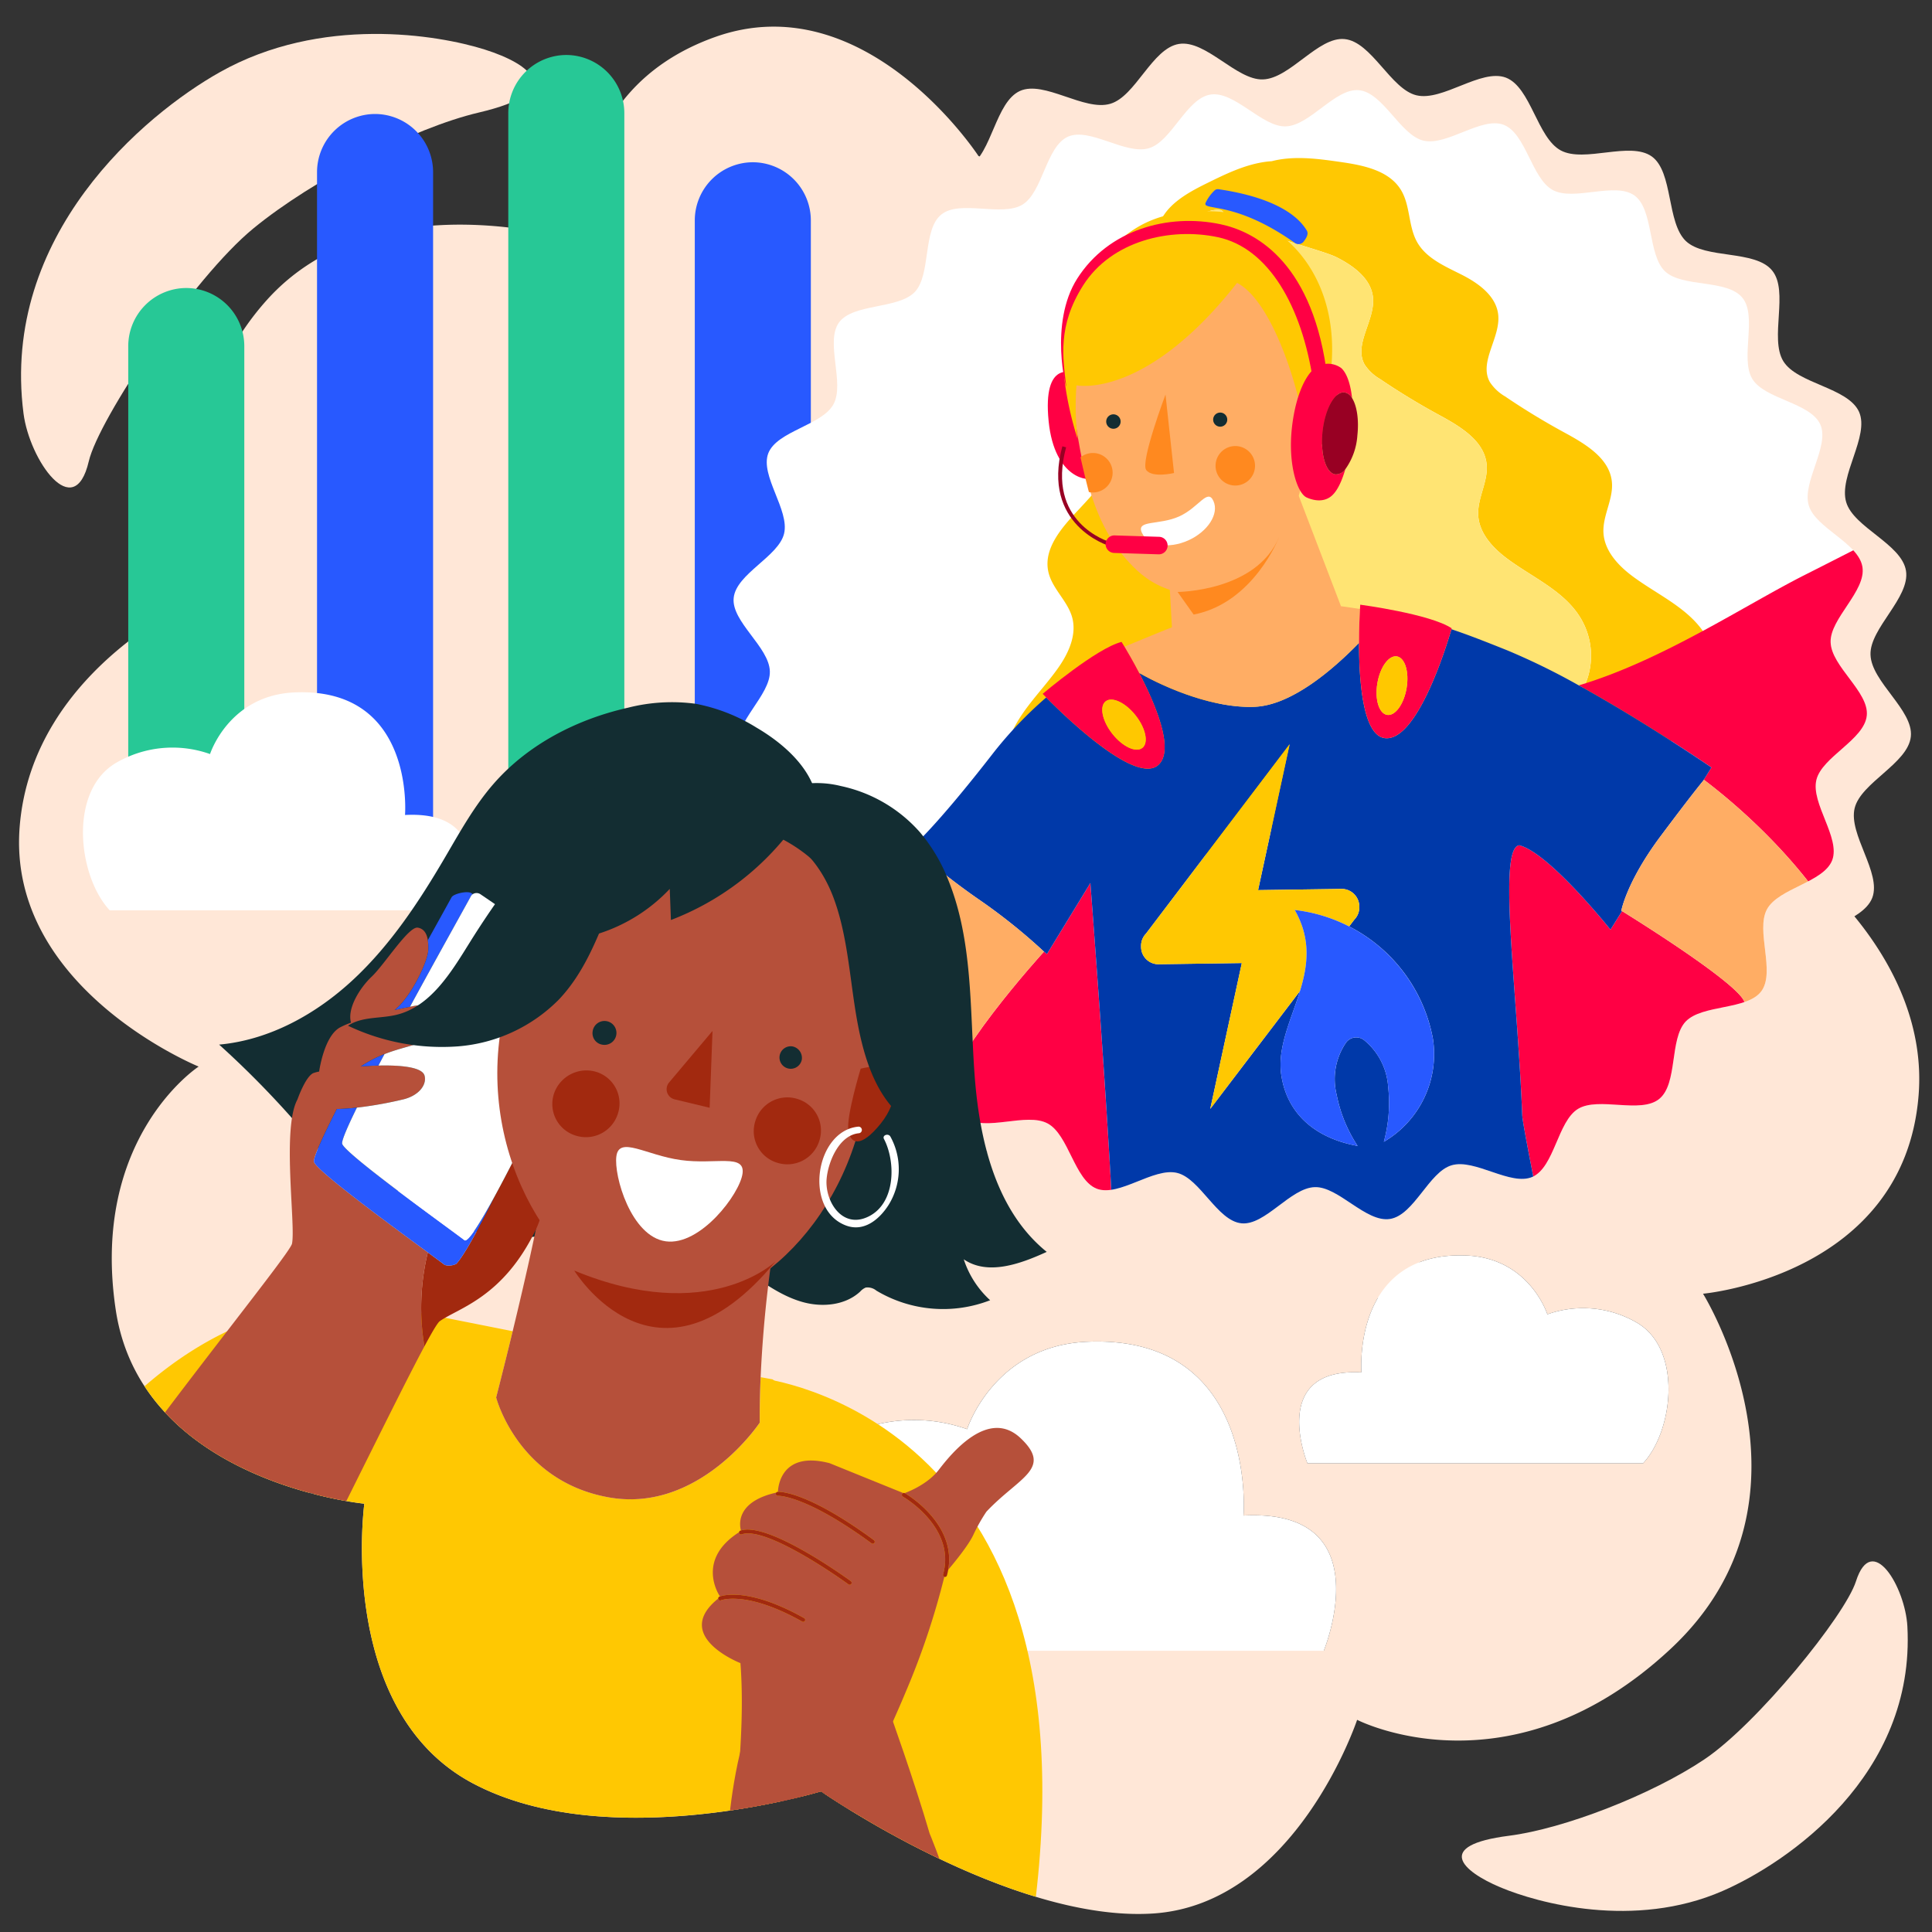
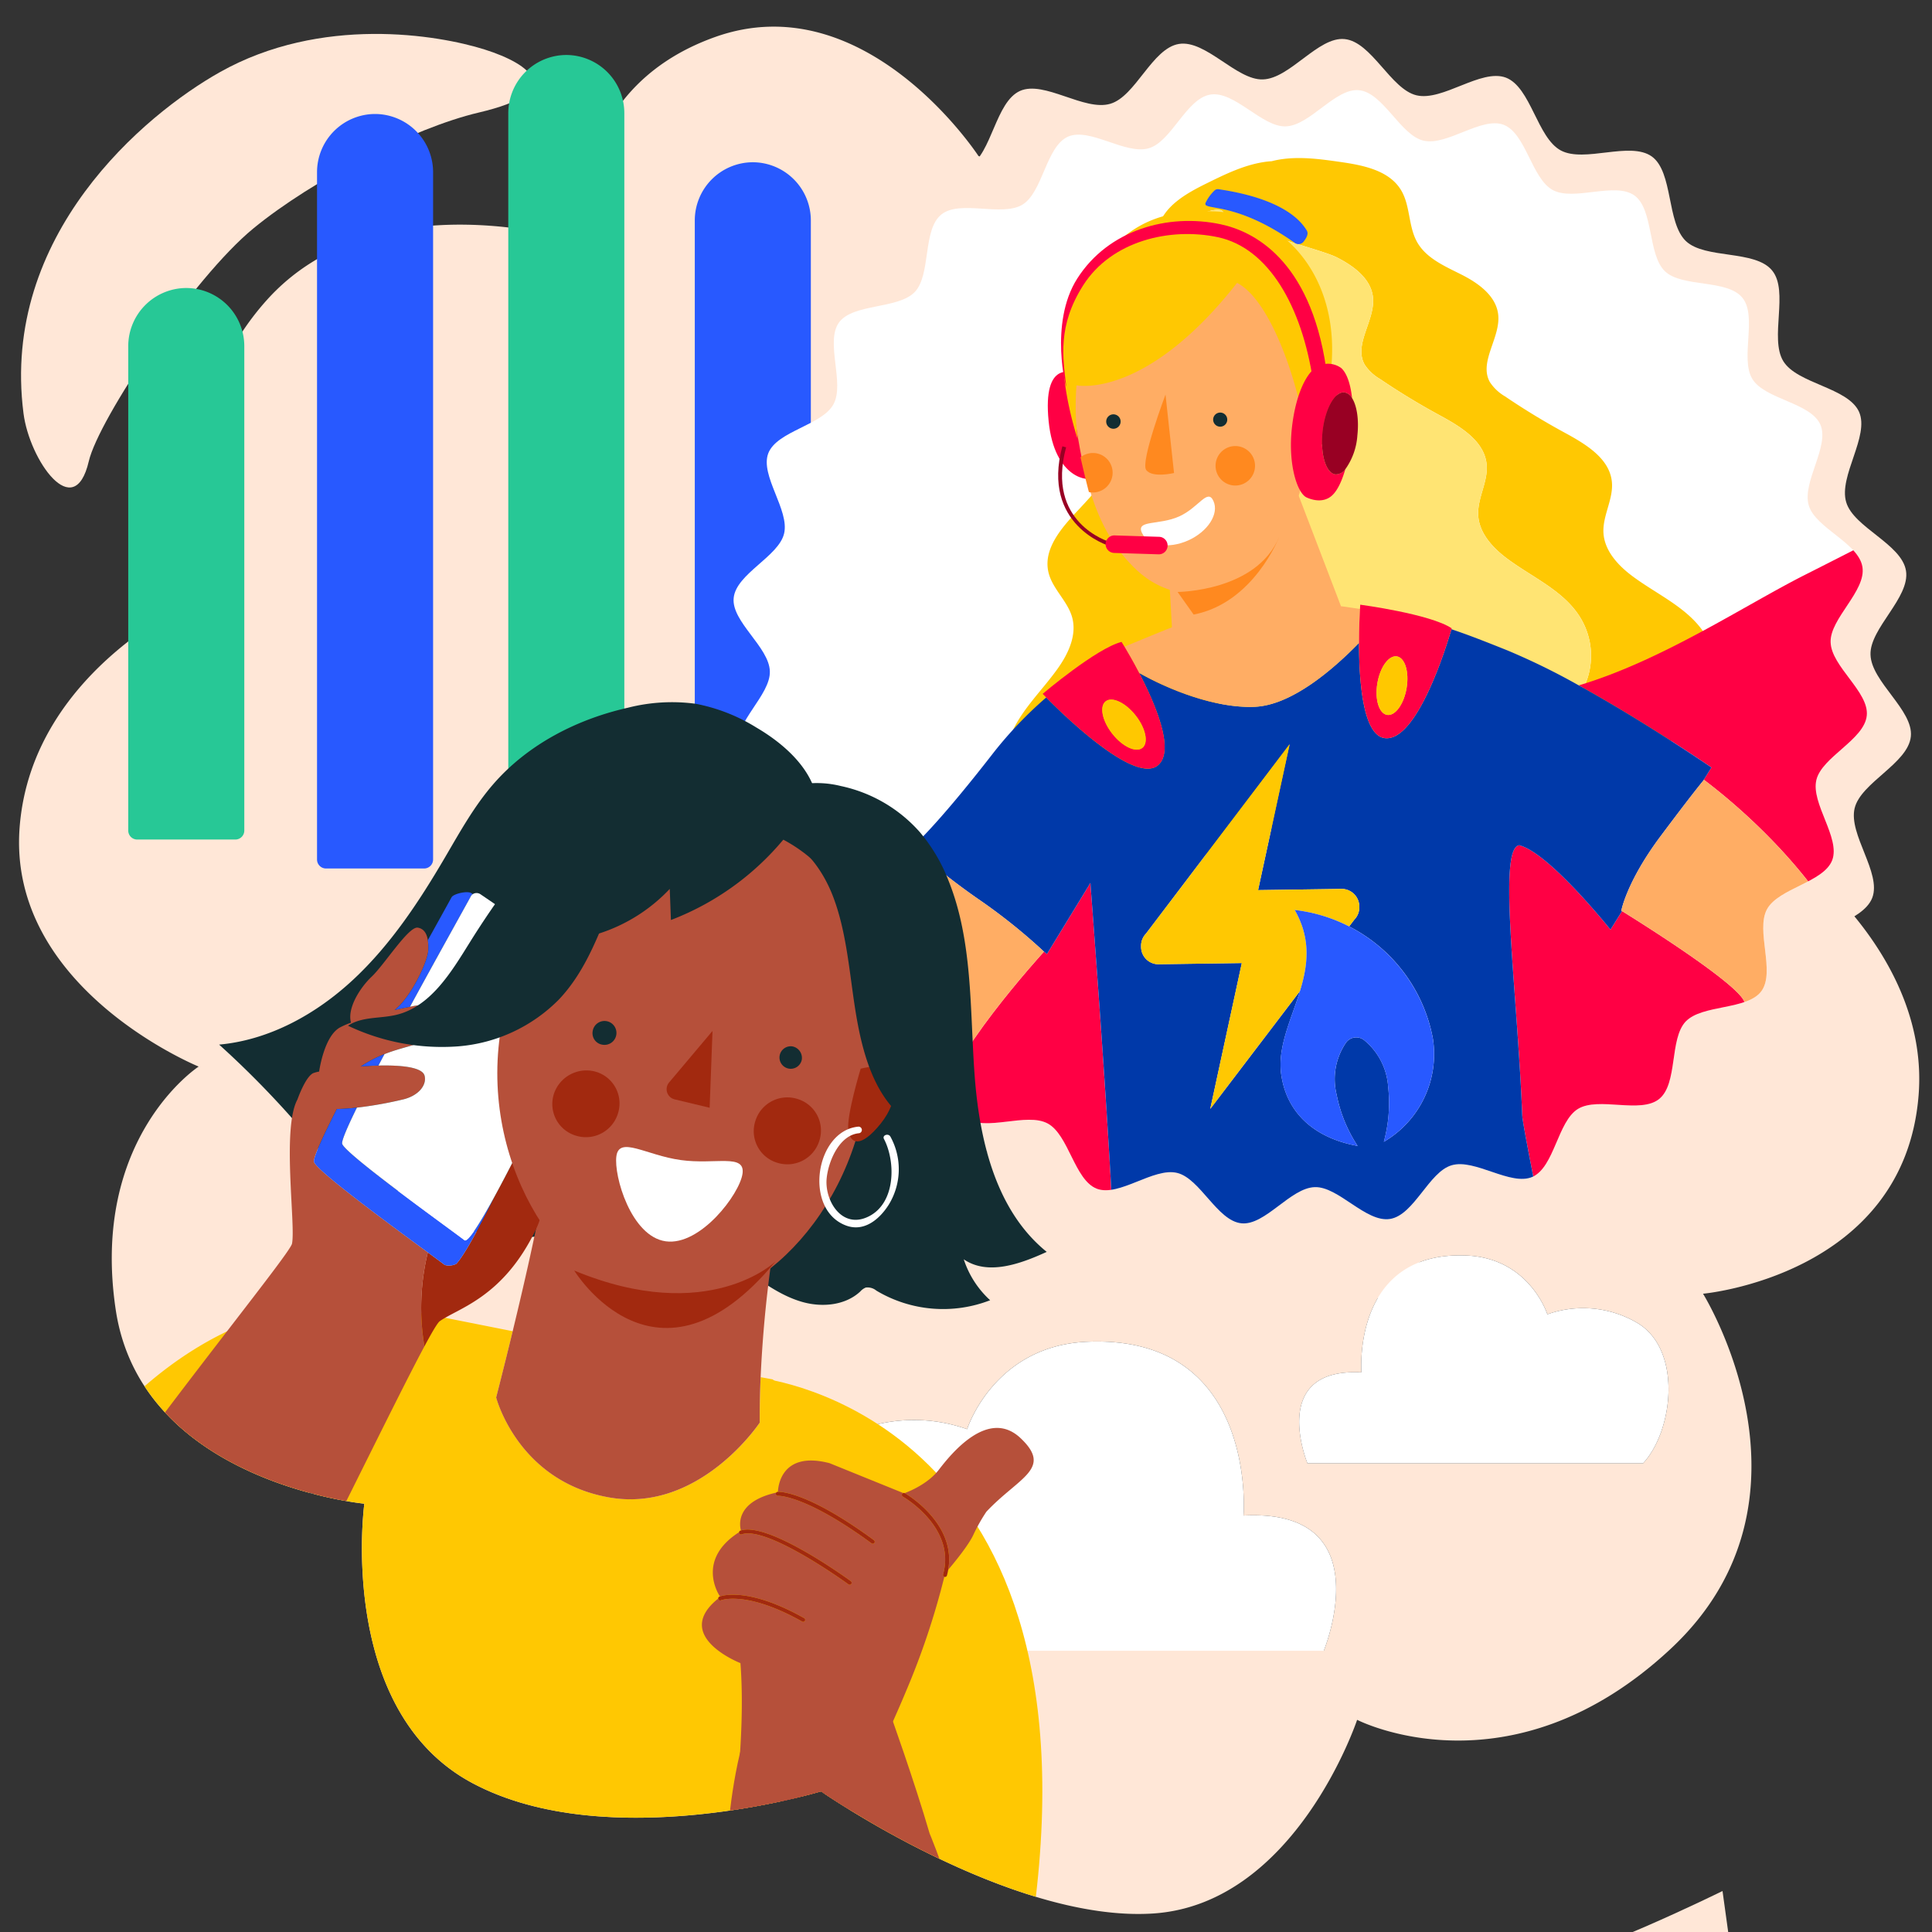
<svg xmlns="http://www.w3.org/2000/svg" viewBox="0 0 400 400">
  <rect x="0" y="0" width="400" height="400" fill="#333333" stroke="none" />
  <defs>
    <style>.cls-1{fill:none;}.cls-2{fill:#ffe7d7;}.cls-3{fill:#fff;}.cls-4{fill:#27c896;}.cls-5{fill:#2859ff;}.cls-6{clip-path:url(#clip-path);}.cls-7{fill:#ffc802;}.cls-8{fill:#ffe473;}.cls-9{fill:#f04;}.cls-10{fill:#ffad64;}.cls-11{fill:#ed4b2b;}.cls-12{fill:#132d32;}.cls-13{fill:#ff891f;}.cls-14{fill:#980023;}.cls-15{fill:#0039a9;}.cls-16{fill:#ffc800;}.cls-17{clip-path:url(#clip-path-2);}.cls-18{fill:#b6503a;}.cls-19{fill:#263238;}.cls-20{fill:#15915e;}.cls-21{fill:#ffad63;}.cls-22{fill:#a2290f;}.cls-23{fill:#ff8920;}</style>
    <clipPath id="clip-path">
      <path class="cls-1" d="M385.6,117.387c.8,4.983-6.749,10.678-6.589,15.573.137,5.041,7.993,10.283,7.489,15.187-.493,5-9.286,8.553-10.435,13.321-1.18,4.87,5.021,12,3.276,16.625-1.792,4.634-11.162,5.795-13.517,10.184s1.767,12.853-1.121,16.9c-2.9,4-12.271,2.724-15.709,6.33-3.389,3.6-1.577,12.862-5.468,16.014-3.843,3.146-12.55-.527-16.817,2.064-4.22,2.585-4.866,12-9.41,14.065-4.5,2.008-11.929-3.827-16.763-2.386-4.7,1.371-7.762,10.314-12.746,11.11s-10.679-6.749-15.574-6.587c-5.04.136-10.282,7.994-15.188,7.488-5-.491-8.551-9.286-13.32-10.436-4.87-1.181-12,5.022-16.624,3.276-4.633-1.791-5.8-11.16-10.185-13.515s-12.852,1.765-16.9-1.123c-4-2.9-2.723-12.271-6.33-15.707-3.6-3.39-12.863-1.577-16.014-5.468-3.148-3.845.526-12.551-2.066-16.818-2.585-4.22-12-4.867-14.065-9.409-2.006-4.5,3.781-11.924,2.387-16.764-1.372-4.7-10.315-7.763-11.111-12.747s6.749-10.678,6.589-15.573c-.135-5.041-7.993-10.282-7.489-15.187.493-5,9.286-8.553,10.435-13.321,1.182-4.869-5.021-12-3.274-16.625,1.79-4.632,11.158-5.794,13.515-10.183s-1.767-12.853,1.123-16.9c2.9-4,12.27-2.723,15.705-6.329,3.392-3.6,1.577-12.861,5.469-16.015,3.843-3.146,12.55.528,16.817-2.064,4.22-2.585,4.866-12,9.408-14.065,4.5-2.009,11.933,3.826,16.765,2.386,4.7-1.371,7.762-10.314,12.748-11.11s10.679,6.749,15.572,6.588c5.042-.136,10.282-7.994,15.186-7.488,5,.492,8.554,9.286,13.322,10.435,4.87,1.181,12-5.021,16.624-3.276,4.634,1.792,5.8,11.16,10.183,13.515s12.854-1.765,16.9,1.123c4,2.9,2.723,12.272,6.328,15.707,3.6,3.39,12.863,1.577,16.016,5.467,3.144,3.844-.528,12.552,2.064,16.818,2.585,4.22,12,4.866,14.065,9.409,2.007,4.5-3.827,11.931-2.387,16.764C375.866,109.342,384.809,112.4,385.6,117.387Z" />
    </clipPath>
    <clipPath id="clip-path-2">
      <path class="cls-1" d="M265.828,38.073s27.489-24.528,61.324-3.3c0,0,32.227,26.606,18.19,61.466,0,0,9.722-3.362,20.518,29.528s6.706,52.769,6.706,52.769,26.922,19.841,24.659,48.225c-2.973,37.374-44.632,41.088-44.632,41.088s26.527,42.562-6.726,73.549-64.889,14.672-64.889,14.672-12.7,38.205-42.28,40.1-68.72-25.291-68.72-25.291-43.927,13.346-72.155-1.7-22.392-57.857-22.392-57.857-46.1-4.4-51.465-40.115,17.163-50.384,17.163-50.384S1.5,204.71,4.063,171.3,42.4,123.2,42.4,123.2,32.183,87.9,55.188,62.182,120.51,50.15,120.51,50.15s-3.759-31.261,27.482-42.46,54.582,24.6,54.582,24.6,17.583,8.895,37.256,10.829,26-5.042,26-5.042" />
    </clipPath>
  </defs>
  <title>rdv-energie</title>
  <g id="OBJECTS">
    <path class="cls-2" d="M45.494,14.957C29.954,23.7.1,48.654,4.868,85.6,6.111,95.27,15.347,108.5,18.379,95.517c2.061-8.828,21.688-38.05,34.051-48.2S85.718,26.45,99.127,23.3c18.282-4.291,10.868-10,1.209-13.051S66.483,3.14,45.494,14.957" />
    <path class="cls-2" d="M394.615,118.174c.887,5.557-7.526,11.908-7.347,17.366.153,5.622,8.914,11.468,8.352,16.936-.55,5.575-10.356,9.538-11.637,14.856-1.315,5.431,5.6,13.381,3.653,18.539-2,5.167-12.447,6.462-15.074,11.356s1.971,14.334-1.25,18.843c-3.231,4.457-13.685,3.037-17.518,7.059-3.779,4.012-1.759,14.343-6.1,17.859-4.286,3.508-14-.588-18.754,2.3-4.706,2.883-5.426,13.384-10.493,15.685-5.021,2.24-13.3-4.268-18.694-2.661-5.241,1.529-8.656,11.5-14.214,12.389s-11.909-7.526-17.367-7.346c-5.621.152-11.466,8.915-16.937,8.351-5.572-.548-9.535-10.355-14.854-11.637-5.431-1.316-13.381,5.6-18.538,3.653-5.167-2-6.463-12.445-11.358-15.071s-14.332,1.968-18.841-1.253c-4.459-3.23-3.036-13.684-7.058-17.516-4.014-3.781-14.344-1.758-17.859-6.1-3.51-4.288.586-14-2.3-18.755-2.882-4.706-13.382-5.427-15.685-10.492-2.237-5.021,4.217-13.3,2.662-18.695-1.53-5.243-11.5-8.657-12.39-14.214s7.526-11.908,7.347-17.366c-.151-5.622-8.914-11.467-8.352-16.936.55-5.575,10.356-9.538,11.637-14.856,1.318-5.43-5.6-13.382-3.651-18.54,2-5.166,12.443-6.462,15.072-11.356s-1.971-14.334,1.252-18.843c3.229-4.457,13.683-3.037,17.514-7.058,3.783-4.012,1.759-14.342,6.1-17.859,4.286-3.508,14,.589,18.754-2.3,4.706-2.882,5.426-13.384,10.491-15.685,5.023-2.24,13.307,4.267,18.7,2.66,5.243-1.529,8.656-11.5,14.216-12.39s11.909,7.526,17.365,7.346c5.623-.152,11.466-8.915,16.935-8.35,5.577.548,9.54,10.355,14.857,11.637,5.431,1.316,13.382-5.6,18.538-3.653,5.167,2,6.463,12.445,11.356,15.072s14.334-1.969,18.845,1.252c4.457,3.23,3.036,13.685,7.056,17.516,4.012,3.781,14.344,1.758,17.861,6.1,3.506,4.287-.588,14,2.3,18.755,2.882,4.706,13.384,5.426,15.685,10.492,2.238,5.022-4.267,13.305-2.662,18.695C383.754,109.2,393.727,112.616,394.615,118.174Z" />
    <path class="cls-2" d="M372.566,178.535s4.09-19.879-6.706-52.769-20.518-29.528-20.518-29.528c14.037-34.86-18.19-61.466-18.19-61.466-33.835-21.227-61.324,3.3-61.324,3.3s-6.323,6.976-26,5.042-37.256-10.829-37.256-10.829-23.34-35.794-54.582-24.6-27.482,42.46-27.482,42.46S78.192,36.467,55.188,62.182,42.4,123.2,42.4,123.2,6.63,137.9,4.063,171.3s37.066,49.523,37.066,49.523S18.6,235.494,23.966,271.209s51.465,40.115,51.465,40.115-5.836,42.811,22.392,57.857,72.155,1.7,72.155,1.7,39.145,27.188,68.72,25.291,42.28-40.1,42.28-40.1,31.636,16.315,64.889-14.672,6.726-73.549,6.726-73.549,41.659-3.714,44.632-41.088C399.487,198.376,372.566,178.535,372.566,178.535ZM274.08,341.764H170.768c-9.366-10.067-12.173-35.106,1.925-43.312a32.9,32.9,0,0,1,27.533-2.558s5.471-17.254,24.829-18.1c35.422-1.54,32.4,35.981,32.4,35.981C286.227,312.252,274.08,341.764,274.08,341.764Zm66.1-38.8H270.693s-8.169-19.849,11.18-18.822c0,0-2.03-25.235,21.794-24.2,13.019.566,16.7,12.171,16.7,12.171a22.125,22.125,0,0,1,18.518,1.72C348.364,279.354,346.477,296.194,340.177,302.965Z" />
    <path class="cls-3" d="M257.458,313.779s3.018-37.521-32.4-35.981c-19.358.841-24.829,18.1-24.829,18.1a32.9,32.9,0,0,0-27.533,2.558c-14.1,8.206-11.291,33.245-1.925,43.312H274.08S286.227,312.252,257.458,313.779Z" />
    <path class="cls-3" d="M338.883,273.835a22.125,22.125,0,0,0-18.518-1.72s-3.679-11.6-16.7-12.171c-23.823-1.036-21.794,24.2-21.794,24.2-19.349-1.027-11.18,18.822-11.18,18.822h69.485C346.477,296.194,348.364,279.354,338.883,273.835Z" />
    <path class="cls-4" d="M38.566,59.629A12.05,12.05,0,0,0,26.551,71.644V171.956a1.861,1.861,0,0,0,1.861,1.861H48.719a1.861,1.861,0,0,0,1.861-1.861V71.644A12.05,12.05,0,0,0,38.566,59.629Z" />
    <path class="cls-4" d="M117.25,11.384A12.05,12.05,0,0,0,105.235,23.4V188.871a1.861,1.861,0,0,0,1.861,1.861H127.4a1.861,1.861,0,0,0,1.861-1.861V23.4A12.05,12.05,0,0,0,117.25,11.384Z" />
    <path class="cls-5" d="M77.652,23.6A12.05,12.05,0,0,0,65.638,35.619V177.951a1.861,1.861,0,0,0,1.861,1.861H87.806a1.861,1.861,0,0,0,1.861-1.861V35.619A12.05,12.05,0,0,0,77.652,23.6Z" />
    <path class="cls-5" d="M155.863,33.593a12.05,12.05,0,0,0-12.015,12.014V187.94a1.861,1.861,0,0,0,1.861,1.861h20.306a1.861,1.861,0,0,0,1.861-1.861V45.608A12.05,12.05,0,0,0,155.863,33.593Z" />
-     <path class="cls-2" d="M356.629,391.514c13.5-5.888,39.944-23.924,38.274-54.782-.432-8.078-7.313-19.778-10.648-9.33-2.274,7.107-20.473,29.535-31.395,36.865s-29.071,14.367-40.454,15.809c-15.52,1.98-9.7,7.321-1.842,10.645s27.814,8.746,46.065.794" />
+     <path class="cls-2" d="M356.629,391.514s-29.071,14.367-40.454,15.809c-15.52,1.98-9.7,7.321-1.842,10.645s27.814,8.746,46.065.794" />
    <path class="cls-3" d="M385.6,117.387c.8,4.983-6.749,10.678-6.589,15.573.137,5.041,7.993,10.283,7.489,15.187-.493,5-9.286,8.553-10.435,13.321-1.18,4.87,5.021,12,3.276,16.625-1.792,4.634-11.162,5.795-13.517,10.184s1.767,12.853-1.121,16.9c-2.9,4-12.271,2.724-15.709,6.33-3.389,3.6-1.577,12.862-5.468,16.014-3.843,3.146-12.55-.527-16.817,2.064-4.22,2.585-4.866,12-9.41,14.065-4.5,2.008-11.929-3.827-16.763-2.386-4.7,1.371-7.762,10.314-12.746,11.11s-10.679-6.749-15.574-6.587c-5.04.136-10.282,7.994-15.188,7.488-5-.491-8.551-9.286-13.32-10.436-4.87-1.181-12,5.022-16.624,3.276-4.633-1.791-5.8-11.16-10.185-13.515s-12.852,1.765-16.9-1.123c-4-2.9-2.723-12.271-6.33-15.707-3.6-3.39-12.863-1.577-16.014-5.468-3.148-3.845.526-12.551-2.066-16.818-2.585-4.22-12-4.867-14.065-9.409-2.006-4.5,3.781-11.924,2.387-16.764-1.372-4.7-10.315-7.763-11.111-12.747s6.749-10.678,6.589-15.573c-.135-5.041-7.993-10.282-7.489-15.187.493-5,9.286-8.553,10.435-13.321,1.182-4.869-5.021-12-3.274-16.625,1.79-4.632,11.158-5.794,13.515-10.183s-1.767-12.853,1.123-16.9c2.9-4,12.27-2.723,15.705-6.329,3.392-3.6,1.577-12.861,5.469-16.015,3.843-3.146,12.55.528,16.817-2.064,4.22-2.585,4.866-12,9.408-14.065,4.5-2.009,11.933,3.826,16.765,2.386,4.7-1.371,7.762-10.314,12.748-11.11s10.679,6.749,15.572,6.588c5.042-.136,10.282-7.994,15.186-7.488,5,.492,8.554,9.286,13.322,10.435,4.87,1.181,12-5.021,16.624-3.276,4.634,1.792,5.8,11.16,10.183,13.515s12.854-1.765,16.9,1.123c4,2.9,2.723,12.272,6.328,15.707,3.6,3.39,12.863,1.577,16.016,5.467,3.144,3.844-.528,12.552,2.064,16.818,2.585,4.22,12,4.866,14.065,9.409,2.007,4.5-3.827,11.931-2.387,16.764C375.866,109.342,384.809,112.4,385.6,117.387Z" />
    <g class="cls-6">
      <path class="cls-7" d="M353.107,131.476c-3.417-5.573-9.907-8.29-15.146-12.2-2.976-2.221-5.78-5.258-5.982-8.966-.195-3.579,2.095-6.98,1.744-10.547-.485-4.933-5.539-7.88-9.894-10.248q-6.292-3.421-12.229-7.449a9.421,9.421,0,0,1-3.137-2.956c-2.356-4.213,2.28-9.222,1.718-14.017-.452-3.849-4.078-6.457-7.535-8.208s-7.332-3.373-9.238-6.746c-1.864-3.3-1.384-7.56-3.351-10.8-2.47-4.066-7.8-5.125-12.505-5.8-4.186-.6-8.449-1.193-12.622-.51-.545.089-1.088.207-1.627.347-.556.035-1.109.092-1.654.177-4.178.65-8.044,2.544-11.835,4.415-4.266,2.1-9,4.77-10.078,9.4a9.457,9.457,0,0,0-.226,1.784c6.279-4.013,12.8-6.908,13.733-5.264,1.907,3.374,20.016,7.617,23.474,9.367s7.084,4.359,7.535,8.208c.563,4.795-4.074,9.8-1.718,14.017a9.42,9.42,0,0,0,3.137,2.956q5.926,4.022,12.229,7.449c4.355,2.368,9.409,5.314,9.894,10.248.351,3.567-1.939,6.968-1.744,10.547.2,3.708,3.007,6.745,5.982,8.966,5.238,3.91,11.728,6.628,15.146,12.2a15.152,15.152,0,0,1-9.175,22.6c-3.359.856-7.006.562-10.179,1.956-3.947,1.734-6.438,5.745-10.017,8.1.478.378.963.741,1.466,1.067a29.068,29.068,0,0,0,9.019,3.425c4.7,1.154,9.889,2.025,14.216-.151,4.279-2.151,6.862-6.894,11.246-8.82,3.173-1.394,6.82-1.1,10.179-1.956a15.152,15.152,0,0,0,9.175-22.6Z" />
      <path class="cls-7" d="M256.845,146.3a15.225,15.225,0,0,1-3.424-.21c-2.741-.781-3.858-4.023-4.279-6.842-1-6.685-.526-13.871-3.859-19.751-1.715-3.026-4.345-5.495-5.8-8.656-3.387-7.38.419-16.557-2.93-23.954-1.412-3.12-3.964-5.576-5.7-8.53a20.85,20.85,0,0,1-1.871-4.281,7.475,7.475,0,0,0-.359,4.043c.959,4.731,6.924,8.047,6,12.785a9.421,9.421,0,0,1-2.06,3.786q-4.379,5.667-9.3,10.887c-3.4,3.606-7.286,7.98-6.211,12.819.777,3.5,4.012,6.018,4.942,9.48.963,3.586-.757,7.346-2.893,10.383-3.76,5.347-9.081,9.951-10.593,16.31a15.152,15.152,0,0,0,15.758,18.622c3.458-.233,6.832-1.648,10.282-1.311,4.766.465,8.7,4.167,13.434,4.879,4.79.72,9.445-1.723,13.556-4.284a29.067,29.067,0,0,0,7.5-6.063c1.929-2.39,3.259-5.389,4.711-8.2-.139-.084-.281-.161-.417-.25C267.572,154.222,263.71,146.642,256.845,146.3Z" />
      <path class="cls-8" d="M318,150.459a15.152,15.152,0,0,0,9.175-22.6c-3.417-5.573-9.907-8.29-15.146-12.2-2.976-2.221-5.781-5.258-5.982-8.966-.195-3.579,2.095-6.98,1.744-10.547-.485-4.933-5.539-7.88-9.894-10.248q-6.292-3.421-12.229-7.449a9.42,9.42,0,0,1-3.137-2.956c-2.356-4.213,2.28-9.222,1.718-14.017-.451-3.849-4.078-6.457-7.535-8.208s-21.567-5.994-23.474-9.367c-.929-1.644-7.454,1.25-13.733,5.264-6.319,4.039-12.39,9.211-12.258,12.034.2,4.326.447,8.792,1.74,12.877a20.85,20.85,0,0,0,1.871,4.281c1.732,2.955,4.284,5.41,5.7,8.53,3.349,7.4-.457,16.574,2.93,23.954,1.451,3.161,4.081,5.63,5.8,8.656,3.333,5.88,2.86,13.066,3.859,19.751.421,2.818,1.539,6.061,4.279,6.842a15.225,15.225,0,0,0,3.424.21c6.865.347,10.727,7.927,16.5,11.665.136.088.279.165.417.25a30.306,30.306,0,0,0,8.6,3.175c4.7,1.154,9.889,2.025,14.216-.151a12.286,12.286,0,0,0,1.229-.721c3.579-2.353,6.07-6.365,10.017-8.1C311,151.021,314.643,151.315,318,150.459Z" />
      <path class="cls-9" d="M222.235,77.267s-6.418-2.946-5.129,9.922c1.222,12.2,8.643,12.5,9.021,11.72-1.675-2.215-3.892-21.642-3.892-21.642" />
      <path class="cls-10" d="M259.281,118.03c-9.948,8.277-19.194,4.437-23.861.073-9.038-8.449-11.961-20.355-14.315-43.508-1.768-17.393,10.05-23.3,29.258-18.967,17.551,4.278,19.209,10.9,20.2,27.7,1.082,18.425-4.073,28.705-11.278,34.7" />
      <path class="cls-11" d="M270.59,92.031s6.095,2.25,6.459-6.889c.345-8.663-7.1-9.07-7.586-8.526,1.4,1.611,1.127,15.415,1.127,15.415" />
      <path class="cls-12" d="M229.029,87.23a1.492,1.492,0,1,0,1.538-1.445,1.492,1.492,0,0,0-1.538,1.445" />
      <path class="cls-12" d="M251.172,86.833a1.46,1.46,0,1,0,1.506-1.414,1.462,1.462,0,0,0-1.506,1.414" />
      <path class="cls-13" d="M251.671,96.31a4.086,4.086,0,1,0,4.212-3.957,4.086,4.086,0,0,0-4.212,3.957" />
      <path class="cls-13" d="M225.445,101.875a4.086,4.086,0,1,0,1.042-8.082,4.18,4.18,0,0,0-2.78.885c.612,2.692,1.1,4.738,1.738,7.2" />
      <path class="cls-13" d="M237.306,97.3c1.235,1.714,5.765.633,5.765.633l-1.766-16.242s-5.235,13.895-4,15.609" />
      <path class="cls-7" d="M256.121,58.567c7.715,3.976,13.582,24.036,14.226,32.389,1.571-6.624,4.281-11.742,5.263-14.7,1.851-18.936-9.786-31.289-22.487-32.362-16.863-1.425-22.723,6.032-29.9,16.225s-.116,30.739-.116,30.739a57.536,57.536,0,0,1-.23-11.085s14.2,3.06,33.247-21.211" />
      <path class="cls-9" d="M276.507,98.214c-1.99-.216-3.192-4.19-2.683-8.875s2.534-8.309,4.524-8.094a2.251,2.251,0,0,1,1.583,1.177c-.314-2.833-1.047-5.135-2.247-6.224a4.687,4.687,0,0,0-3.5-.827c-3.162.217-5.9,5.729-6.717,13.278s1.128,13.459,3.049,14.34c1.21.555,3.461,1.16,5.191-.333,1.179-1.017,2.12-3.068,2.828-5.512A2.456,2.456,0,0,1,276.507,98.214Z" />
      <path class="cls-14" d="M279.931,82.422a2.251,2.251,0,0,0-1.583-1.177c-1.99-.215-4.016,3.408-4.524,8.094s.693,8.659,2.683,8.875a2.456,2.456,0,0,0,2.032-1.07,13.608,13.608,0,0,0,2.492-7.024C281.383,86.874,280.914,83.972,279.931,82.422Z" />
      <path class="cls-9" d="M220.745,79.94c-.657-5.818-1.864-12.4,3.511-20.859,5.878-9.248,18.03-12.062,27.884-9.975,10.487,2.224,17.4,14.284,19.721,29.8l2.688-2.783c-3.372-22.521-15.133-28.27-21.841-29.692-10.839-2.3-23.238,1.112-29.687,11.259-5.922,9.319-2.154,23.328-2.275,22.248" />
      <path class="cls-14" d="M229.677,113.024l.223-.774c-.548-.159-13.389-4.068-9.173-19.636l-.779-.211c-4.427,16.347,9.587,20.581,9.729,20.622" />
      <path class="cls-10" d="M268.885,102.644l9.105,23.793c-.12.332-16.75,20.349-35.158,7.01l-.724-13.058Z" />
      <path class="cls-13" d="M243.807,122.559s16.356-.066,21.029-11.4c0,0-5.24,13.678-17.706,16.078Z" />
      <path class="cls-3" d="M236.4,110.264c1.229,2.751,5.525,3.451,9.6,1.627s6.426-5.489,5.237-8.145c-1.229-2.751-3.022,1.354-7.115,3.18C239.953,108.79,235.214,107.607,236.4,110.264Z" />
      <path class="cls-9" d="M230.709,114.48l9.178.287a1.814,1.814,0,0,0,.114-3.626l-9.178-.286a1.814,1.814,0,1,0-.113,3.625" />
      <path class="cls-5" d="M252.277,39.176a.972.972,0,0,0-.789.232,8.566,8.566,0,0,0-1.836,2.488c-.98,1.922,5.6-.655,18.33,8.333a1.34,1.34,0,0,0,1.886-.158c.71-.919,1.11-1.708.649-2.411C269.757,46.5,266.665,41.279,252.277,39.176Z" />
      <path class="cls-1" d="M221.147,266.26s6.131-.277,8.891-.484a2.726,2.726,0,0,1,.844.073q-.132-1.907-.251-3.726c-6.6-2.18-12.779-4.493-18.389-6.944C217.11,261.45,221.147,266.26,221.147,266.26Z" />
      <path class="cls-5" d="M325.522,283.593l-4.088-.932c-30.039-4.945-63.877-11.643-90.8-20.538q.119,1.817.251,3.726c2.271.542,3.719,4.159,4.259,11.465.587,8.053.147,8.949-1.93,11.262a4.359,4.359,0,0,1-.532.484c1.6,19.168,3.412,37.9,4.045,42.97,0,0,13.3,5.508,41.092.836,17.01-2.979,41.277-6.987,57.134-13.824,0,0-4.6-16.574-9.39-35.709l-.087-.014C325.493,283.427,325.51,283.523,325.522,283.593Z" />
      <path class="cls-9" d="M430.954,212.921c-1.335-4.694-6.365-13.516-12.153-23.709-15.7-27.643-13.492-61.7,4.864-87.655a40.052,40.052,0,0,0,4.138-7.215,1.7,1.7,0,0,0-.833-2.161,1.537,1.537,0,0,0-1.393.007c-9.065,4.767-32.924,17.273-51.722,26.749-12.7,6.4-29.6,17.765-46.975,22.963,13.871,7.665,27.454,16.995,27.454,16.995l-1.746,2.8c.133-.162.2-.241.2-.241,12.651,9.585,26.961,24.667,31.938,38.946l.021,0c.115.32.2.647.309.969.02.064.041.127.061.191a31.048,31.048,0,0,1,.946,3.768q.152.8.257,1.595c.017.129.034.258.049.387q.1.84.143,1.671c.01.152.032.3.039.455,0,.069-.008.139-.01.208.221,16.691-39.11,55.7-50.744,63.479-4.957,3.313-8.574,5.273-11.237,5.58.454,2.239.778,3.865.915,4.614l.087.014c30.185,4.869,55.925,7.946,65.914,9.7a1.492,1.492,0,0,0,1.752-1.318,1.715,1.715,0,0,0-.694-1.573c-7.64-5.6-17.586-17.008,2.926-29.962C424.534,241.812,434.47,225.284,430.954,212.921Z" />
      <path class="cls-9" d="M361.195,207.542c-.934-3.758-23.472-17.739-25.371-18.911l-2.389,3.837s-12.66-15.873-18.852-17.457c-4.6.292-.392,30.679.572,55.812.063,1.64,2.353,13.222,4.766,25.138a25.99,25.99,0,0,1,5.755-2.428C335.55,250.44,362.058,211.483,361.195,207.542Z" />
      <path class="cls-9" d="M225.754,182.811l-8.986,14.705-.625-.487s-21.408,23.46-20.576,31.6c.5,4.854,9.491,17.292,16.676,26.547,5.61,2.451,11.79,4.763,18.389,6.944,26.925,8.9,60.764,15.593,90.8,20.538l-90.757-20.684C230.656,246.482,225.754,182.811,225.754,182.811Z" />
      <path class="cls-15" d="M203.041,186.49a118.363,118.363,0,0,1,13.1,10.539h0l.625.487,8.986-14.705s4.9,63.671,4.923,79.166l90.757,20.684,4.088.932c-.012-.07-.029-.166-.048-.273-.137-.749-.461-2.375-.915-4.614-3.612.416-5.465-2.216-6.5-8.691-1.343-8.408-1.918-11.642,1.863-14.053-2.414-11.916-4.7-23.5-4.766-25.138-.965-25.134-5.172-55.52-.572-55.812,6.192,1.584,18.852,17.457,18.852,17.457l2.389-3.837-.142-.088s1.055-5.92,8.056-15.321c5.756-7.7,8.192-10.72,8.85-11.522l1.746-2.8s-13.583-9.33-27.454-16.995a140.266,140.266,0,0,0-14.823-7.261c-4.344-1.739-7.947-3.166-11.555-4.371-.6,2.1-6.833,23.156-13.679,22.562-4.632-.4-5.455-11.706-5.453-19.73-5.425,5.571-13.971,12.911-21.6,13.234-8.154.345-17.851-3.573-23.921-7.016,3.366,6.458,7.376,15.9,4.005,19.026-4.676,4.343-19.764-10.416-23.247-13.945l-.093.081a82.905,82.905,0,0,0-10.7,11.2c-12.265,15.825-17.182,19.908-17.182,19.908l2.934,2.286.069-.121A140.036,140.036,0,0,0,203.041,186.49Zm33.211,9.436a3.6,3.6,0,0,1,1.018-2.637l29.737-39.2-6.535,30.2,17.419-.25a3.664,3.664,0,0,1,3.538,3.712,3.6,3.6,0,0,1-1.018,2.637l-1.084,1.424a32.8,32.8,0,0,1,17.337,23.2A21.015,21.015,0,0,1,286.508,236.4a30.42,30.42,0,0,0,.891-11.437,13.618,13.618,0,0,0-5.018-9.651,2.623,2.623,0,0,0-3.673.517l-.048.066a13.357,13.357,0,0,0-1.924,10.737h0a29.712,29.712,0,0,0,4.343,10.618c-8.275-1.5-14.478-6.231-15.78-14.528-.919-5.873,2.021-11.558,3.855-17.544l-18.583,24.409,6.535-30.2-17.311.249A3.591,3.591,0,0,1,236.25,196Z" />
      <path class="cls-10" d="M386.062,205.332c.1.53.187,1.06.257,1.595Q386.214,206.133,386.062,205.332Z" />
      <path class="cls-10" d="M386.367,207.313c.065.555.108,1.113.143,1.671Q386.467,208.154,386.367,207.313Z" />
      <path class="cls-10" d="M385.055,201.373c.021.064.041.127.061.191C385.1,201.5,385.076,201.436,385.055,201.373Z" />
      <path class="cls-10" d="M343.738,173.222c-7,9.4-8.056,15.321-8.056,15.321l.142.088c1.9,1.172,24.437,15.153,25.371,18.911.863,3.942-25.644,42.9-35.517,45.991a25.99,25.99,0,0,0-5.755,2.428c-3.781,2.412-3.205,5.645-1.863,14.053,1.034,6.476,2.888,9.107,6.5,8.691,2.663-.307,6.279-2.267,11.237-5.58,11.634-7.775,50.964-46.788,50.744-63.479a17.385,17.385,0,0,1-.669,4.328,6.844,6.844,0,0,1-3.282-13.227,6.962,6.962,0,0,1,2.137-.343c-4.977-14.278-19.286-29.36-31.938-38.946,0,0-.067.079-.2.241C351.93,162.5,349.494,165.527,343.738,173.222Z" />
      <path class="cls-13" d="M378.081,208.23a6.844,6.844,0,0,0,7.789,5.745,17.385,17.385,0,0,0,.669-4.328c0-.069.009-.138.01-.208-.007-.152-.029-.3-.039-.455-.035-.558-.078-1.116-.143-1.671-.015-.129-.032-.258-.049-.387-.07-.534-.16-1.065-.257-1.595a31.048,31.048,0,0,0-.946-3.768c-.02-.064-.04-.127-.061-.191-.1-.323-.194-.65-.309-.969l-.021,0a6.962,6.962,0,0,0-2.137.343A6.844,6.844,0,0,0,378.081,208.23Z" />
      <path class="cls-10" d="M170.643,229.51c-.063-.714-.1-1.431-.12-2.147C170.538,228.076,170.581,228.792,170.643,229.51Z" />
      <path class="cls-10" d="M170.52,226.47c0-.172,0-.344,0-.517C170.521,226.125,170.521,226.3,170.52,226.47Z" />
      <path class="cls-10" d="M170.927,231.87v0q-.177-1.149-.279-2.305C170.716,230.331,170.8,231.1,170.927,231.87Z" />
      <path class="cls-10" d="M171.439,233.978q-.3-1.03-.508-2.087A16.608,16.608,0,0,0,171.439,233.978Z" />
      <path class="cls-10" d="M172.147,235.995q-.378-.934-.671-1.9Q171.757,235.013,172.147,235.995Z" />
      <path class="cls-10" d="M235.141,277.314c-.54-7.306-1.988-10.923-4.259-11.465a2.726,2.726,0,0,0-.844-.073c-2.76.207-8.891.484-8.891.484s-4.037-4.811-8.9-11.081c-7.185-9.256-16.179-21.693-16.676-26.547-.833-8.143,20.575-31.6,20.576-31.6h0a118.363,118.363,0,0,0-13.1-10.539,140.036,140.036,0,0,1-11.4-8.735l-.069.121c-11.315,19.906-19.245,32.47-20.777,44.588a6.842,6.842,0,0,1,3.309,13.217,11.837,11.837,0,0,1-1.91.422c6.883,17.152,37.426,48.488,44.273,51.885,6.966,3.456,13.45,3.23,16.216,1.073a4.359,4.359,0,0,0,.532-.484C235.289,286.263,235.728,285.368,235.141,277.314Z" />
      <path class="cls-13" d="M178.579,228.107a6.842,6.842,0,0,0-7.788-5.643c-.027,0-.055,0-.082.009-.123,1.157-.172,2.318-.184,3.479,0,.172-.005.344,0,.517,0,.3,0,.6,0,.893.02.717.057,1.433.12,2.147l.005.058q.1,1.156.279,2.305v0l0,.014q.2,1.056.508,2.087c.012.04.025.079.037.119q.29.964.671,1.9c.015.036.024.073.039.109h0a11.837,11.837,0,0,0,1.91-.422A6.844,6.844,0,0,0,178.579,228.107Z" />
      <path class="cls-10" d="M235.848,139.319c6.07,3.443,15.766,7.361,23.921,7.016,7.63-.323,16.176-7.663,21.6-13.234,0-3.112.124-5.721.2-7.017l-3.723-.553-18.885,1.155s-14.513,2.546-15.8,2.988c-.889.3-6.78,2.732-10.352,4.209C233.473,134.992,234.616,136.954,235.848,139.319Z" />
      <path class="cls-7" d="M239.789,199.639l17.311-.249-6.535,30.2,18.583-24.409c1.609-5.251,2.366-10.734-1.083-16.78a32.719,32.719,0,0,1,11.26,3.412l1.084-1.424a3.6,3.6,0,0,0,1.018-2.637,3.664,3.664,0,0,0-3.538-3.712l-17.419.25,6.535-30.2-29.737,39.2a3.6,3.6,0,0,0-1.018,2.637l0,.07A3.591,3.591,0,0,0,239.789,199.639Z" />
      <path class="cls-5" d="M269.149,205.177c-1.834,5.986-4.774,11.671-3.855,17.544,1.3,8.3,7.5,13.025,15.78,14.528a29.712,29.712,0,0,1-4.343-10.618h0a13.357,13.357,0,0,1,1.924-10.737l.048-.066a2.623,2.623,0,0,1,3.673-.517,13.618,13.618,0,0,1,5.018,9.651,30.42,30.42,0,0,1-.891,11.437,21.015,21.015,0,0,0,10.155-21.388,32.939,32.939,0,0,0-28.6-26.613C271.515,194.443,270.758,199.926,269.149,205.177Z" />
      <path class="cls-9" d="M281.37,133.1c0,8.025.821,19.328,5.453,19.73,6.846.595,13.076-20.466,13.679-22.562l.052-.182c-4.425-2.972-18.928-4.892-18.928-4.892s-.024.329-.056.888C281.494,127.38,281.371,129.989,281.37,133.1Zm9.851,9.366c-.565,3.343-2.378,5.824-4.049,5.541s-2.569-3.221-2-6.564,2.378-5.824,4.049-5.542S291.785,139.124,291.221,142.467Z" />
      <ellipse class="cls-16" cx="288.194" cy="141.956" rx="6.139" ry="3.069" transform="translate(100.21 402.473) rotate(-80.41)" />
      <path class="cls-9" d="M239.854,158.345c3.37-3.13-.639-12.568-4.005-19.026-1.232-2.365-2.376-4.327-3.041-5.435-.374-.623-.6-.982-.6-.982-5.172,1.286-16.33,10.75-16.33,10.75s.266.279.729.748C220.09,147.929,235.177,162.688,239.854,158.345Zm-3.341-3.5c-1.331,1.05-4.112-.258-6.211-2.92s-2.722-5.671-1.391-6.721,4.112.258,6.211,2.92S237.843,153.8,236.512,154.85Z" />
      <ellipse class="cls-16" cx="232.711" cy="150.029" rx="3.069" ry="6.139" transform="translate(-42.92 176.313) rotate(-38.257)" />
    </g>
-     <path class="cls-3" d="M22.711,188.472H95.578s8.567-20.815-11.724-19.738c0,0,2.128-26.464-22.855-25.378-13.653.594-17.512,12.763-17.512,12.763a23.2,23.2,0,0,0-19.419,1.8c-9.943,5.788-7.964,23.448-1.358,30.548" />
    <g class="cls-17">
      <path class="cls-12" d="M154.994,170.887a12.276,12.276,0,0,1,7.8-7.784,20.723,20.723,0,0,1,11.293-.364,30.18,30.18,0,0,1,16.358,9.549,35.228,35.228,0,0,1,5.874,9.881c5.118,12.613,4.468,26.689,5.455,40.266s4.36,28.187,14.938,36.754c-5.48,2.509-12.2,4.944-17.175,1.539A19.737,19.737,0,0,0,205,269.2a26.923,26.923,0,0,1-23.554-1.988,2.862,2.862,0,0,0-2.2-.639,3.134,3.134,0,0,0-1.14.821c-3.091,2.88-7.859,3.318-11.928,2.18s-7.61-3.614-11.064-6.047a11.951,11.951,0,0,1-3.235-2.934c-2.175-3.262-.7-7.6.673-11.274a113.624,113.624,0,0,0,5.369-18.742c1.812-9.574,2.122-19.36,2.428-29.1.326-10.376.614-21.016-2.731-30.844Z" />
      <path class="cls-12" d="M169.373,167.755c-.029-7.461-6.336-13.354-12.773-17.126a37.009,37.009,0,0,0-12.519-4.912,36.9,36.9,0,0,0-14.063.806c-10.543,2.378-20.644,7.555-27.765,15.686-4.085,4.664-7.092,10.151-10.232,15.5-5.314,9.048-11.175,17.915-18.848,25.073s-17.357,12.544-27.807,13.492a193.442,193.442,0,0,1,18.8,19.532c2.78,3.328,5.534,6.824,9.266,9.033s8.761,2.846,12.288.323c2.993,5.76,9.2,9.349,15.591,10.511s12.97.19,19.293-1.278a7.029,7.029,0,0,0,3.149-1.321,7.341,7.341,0,0,0,1.743-3.022q2.954-7.732,6.433-15.25c4.981-10.764,10.747-21.145,16.507-31.513,6.367-11.462,12.79-23.006,21.254-33.02Z" />
      <path class="cls-18" d="M192.474,379.619s26.134,60.851-2.258,88.9-49.572,4.557-39.653-87.832c0,0,.914-13.91,4.259-23.285,0,0,19.318-3.406,29.356-2.952C184.177,354.452,189.255,368.565,192.474,379.619Z" />
      <path class="cls-7" d="M157.6,285.359s69.8,7.555,56.525,110.1l-49.115-9.847Z" />
      <path class="cls-1" d="M173,362.905l-.14-.025h0c-.041.282-.083.56-.125.833C172.825,363.447,172.914,363.175,173,362.905Z" />
      <path class="cls-1" d="M171.375,367.8l-.426-.109a50.3,50.3,0,0,0,.927-4.99c-3.358-.632-5.6-1.231-5.6-1.231l-.8,8.3,2.3,8.474c.319-.907.648-1.9,1.024-3C169.581,373.059,170.45,370.542,171.375,367.8Z" />
      <path class="cls-7" d="M148.237,390.417l16.945-21.758.3,1.11h0l.8-8.3s2.237.6,5.6,1.231h0c1.334-9.232,2.024-23.475,2.032-23.649l1,.048c-.033.708-.708,14.608-2.044,23.782h0l.14.025h0q1.025-3.125,2.093-6.5c2.31-7.317,4.321-13.986,5.539-18.924.56-2.361,1.138-4.19,1.615-5.8a14.711,14.711,0,0,1,.677-2.046s-.181.964-.46,2.145c-.379,1.4-.84,3.541-1.4,5.9-1.218,4.938-3.014,11.705-5.323,19.023-.686,2.172-1.371,4.286-2.048,6.322h0c.314.053.636.105.962.157l.154.024c.666.1,1.356.2,2.065.3l.211.028q.492.064.995.124l.077.009q.546.064,1.1.122l.194.019q.478.048.963.091l.193.017q.557.048,1.119.087l.177.011q.477.032.957.057l.27.014c.376.018.753.033,1.13.044h.031c.361.01.721.015,1.081.018h.289q.493,0,.983-.007l.143,0q.549-.012,1.093-.037l.276-.014q.444-.023.883-.056l.242-.018q.533-.044,1.057-.1l.224-.028q.428-.051.848-.114l.275-.041c.341-.054.678-.112,1.01-.178l.113-.024q.443-.09.874-.2l.271-.068c.285-.073.566-.151.842-.235l.111-.032c.3-.095.6-.2.892-.306.081-.03.16-.062.24-.093q.35-.137.687-.287c.063-.028.128-.055.191-.084q.408-.19.792-.4c.061-.034.12-.07.181-.1q.307-.177.6-.369c.065-.043.13-.085.194-.129.235-.163.464-.333.681-.512.034-.028.065-.058.1-.087q.278-.237.533-.493.084-.084.166-.17c.181-.192.356-.389.519-.6.012-.015.025-.028.036-.043a8.11,8.11,0,0,0,.475-.7c.041-.066.079-.133.118-.2q.177-.306.329-.631c.024-.052.051-.1.075-.155a8.478,8.478,0,0,0,.312-.824c.022-.069.041-.141.062-.211q.1-.352.181-.724c.016-.078.034-.155.049-.235.057-.312.1-.634.131-.968.005-.057.006-.118.01-.176q.031-.432.029-.888c0-.1,0-.2,0-.294-.009-.367-.028-.74-.069-1.131-2.228-21.962-7.6-39.349-15.629-46.958l-26.85-19.646-2.46-.452c-.259,5.911-.182,9.4-.182,9.4s-12.472,18.811-31.223,15.484c-18.9-3.351-23.354-20.7-23.354-20.7s1.526-5.893,3.419-13.7l-30.953-6.147c-44.9-.792-67.851,45.769-68.942,48.147l7.423,4.688.6-.841,29.974,18.885-.67,1.29-3.829,7.377,6.407-3.827,5.491-3.28.157,10.942.116,8.083,3.912,8.477a27.637,27.637,0,0,0-9.507,6.348l0,0c-3.347,3.621-7.474,8.092-10.4,11.281-14.6,15.931-33.794,32.4-45.3,27.688L-49.735,471.69,85.41,537.561s33.646-90.377,46.178-104c.238-.261.483-.538.734-.827.086-.1.176-.207.264-.309.169-.2.337-.392.511-.6.106-.127.217-.262.325-.393.162-.2.324-.391.491-.6.116-.143.235-.293.353-.44.165-.206.33-.412.5-.626.121-.153.245-.313.368-.47.173-.221.345-.441.522-.67.126-.163.254-.331.382-.5.177-.232.355-.465.536-.7l.4-.534c.182-.243.365-.487.55-.736l.407-.551c.192-.26.385-.523.58-.79l.4-.548q.3-.419.613-.848l.4-.552q.321-.448.646-.905l.382-.538q.337-.475.677-.961l.385-.548q.351-.5.706-1.013l.359-.516q.379-.547.763-1.1l.326-.474q.42-.612.845-1.235l.25-.366q.477-.7.96-1.414l.156-.23q.561-.831,1.127-1.674h0C147.93,401.06,148.237,390.417,148.237,390.417Zm-97.9-56.442-.919-.39c3.139-7.411,14.383-24.247,14.859-24.96l.83.555C64.994,309.354,53.443,326.652,50.339,333.975Z" />
      <path class="cls-19" d="M175.745,356.7c2.309-7.317,4.1-14.085,5.323-19.023.559-2.361,1.02-4.506,1.4-5.9.279-1.181.46-2.145.46-2.145a14.711,14.711,0,0,0-.677,2.046c-.478,1.613-1.055,3.442-1.615,5.8-1.218,4.938-3.229,11.607-5.539,18.924q-1.065,3.374-2.093,6.5h0c-.089.27-.177.542-.265.808-.252,1.619-.525,3.065-.821,4.223l-.541-.138c-.925,2.743-1.795,5.26-2.568,7.449-.376,1.1-.7,2.089-1.024,3l.152.56c.425-.991.882-2.125,1.3-3.358,1.312-3.263,2.854-7.6,4.456-12.421C174.373,360.989,175.059,358.875,175.745,356.7Z" />
-       <path class="cls-20" d="M171.375,367.8l.541.138c.3-1.158.569-2.6.821-4.223.042-.272.084-.551.125-.833,1.337-9.174,2.011-23.074,2.044-23.782l-1-.048c-.008.174-.7,14.417-2.032,23.649h0a50.3,50.3,0,0,1-.927,4.99Z" />
      <path class="cls-20" d="M64.28,308.625c-.477.713-11.72,17.55-14.859,24.96l.919.39c3.1-7.324,14.654-24.622,14.771-24.8Z" />
      <path class="cls-21" d="M46.317,375.774l0,0a27.637,27.637,0,0,1,9.507-6.348l-3.912-8.477.124,8.641S49.541,372.286,46.317,375.774Z" />
      <path class="cls-22" d="M168.688,381.574l-.752-2.77-.152-.56-2.3-8.474h0l-.3-1.11-16.945,21.758s-.307,10.643-.734,21.472h0c-.337,8.555-.75,17.226-1.145,20.857-2.27,24.351,2.115,48.99,15.263,50.572,15.708,1.708,29.259-12.37,31.626-30.655,1.139-10.472,15.282-61.288,15.282-61.288Zm11.447,54.134a211.1,211.1,0,0,0-8.571-37.088l.942-.329a212.077,212.077,0,0,1,8.619,37.286Z" />
      <path class="cls-23" d="M171.564,398.619a211.1,211.1,0,0,1,8.571,37.088l.99-.132a212.077,212.077,0,0,0-8.619-37.286Z" />
      <path class="cls-22" d="M35.913,387.055c2.93-3.19,7.057-7.66,10.4-11.281,3.224-3.488,5.724-6.189,5.724-6.189l-.124-8.641-.116-8.083-.157-10.942-5.491,3.28-6.407,3.827,3.829-7.377.67-1.29L14.271,321.472l-.6.841c-4.262,5.979-30.058,42.276-34.639,51.213-5.393,10.616-3.282,32.263,10.2,40.54a10.225,10.225,0,0,0,1.383.676C2.119,419.453,21.312,402.986,35.913,387.055Z" />
      <path class="cls-18" d="M126.077,310.02c18.752,3.327,31.223-15.484,31.223-15.484s-.077-3.494.182-9.4a256.8,256.8,0,0,1,4.377-37l-48.766-5.824c-.889,7.52-4.284,22.319-6.95,33.316-1.893,7.805-3.419,13.7-3.419,13.7S107.178,306.669,126.077,310.02Z" />
      <path class="cls-18" d="M192.474,379.619s8.686,20.224,10.6,42.728c1.408,16.532-53.045,58.421-54.844,8.326-.489-13.625.21-30.23,2.33-49.985,0,0,.914-13.91,4.259-23.285,0,0,19.318-3.406,29.356-2.952C184.177,354.452,189.255,368.565,192.474,379.619Z" />
      <path class="cls-18" d="M88.582,259.3c-7.367-5.413-23.184-17-23.572-18.762-.18-.82,1.766-5.086,4.727-10.926,1.361-.031,2.771-.139,4.157-.294a80.85,80.85,0,0,0,9.66-1.723c3.08-.768,4.856-2.926,4.349-4.887-.456-1.762-4.767-2.212-9.549-2.1-1.2.028-2.432.09-3.641.177a26.32,26.32,0,0,1,4.893-2.546c3.455-1.369,6.364-1.752,8.512-2.866,3.1-1.607,3.216-6.638.946-7.261a12.971,12.971,0,0,0-4.185.331c-.983.177-2.065.4-3.189.665h0c3.247-2.4,6.812-9.828,6.969-12.233a10.041,10.041,0,0,0-.079-2.225c-.22-1.369-.825-2.39-2.095-2.59-1.9-.3-6.9,7.662-9.527,10.141-2.406,2.266-5.129,6.555-4.284,9.528a17.305,17.305,0,0,0-2.327,1.016c-3.3,1.864-4.272,9.108-4.273,9.114a6.765,6.765,0,0,0-1.24.33c-1.632.792-3.255,5.456-3.255,5.456-3.251,5.954-.331,25.938-1.12,29.836s-82.553,100.9-79.173,125.446c1.855,13.473,21.357,26.412,35.625,21.562,12.659-4.3,58.157-101.869,70.96-125.743A48.268,48.268,0,0,1,88.582,259.3Z" />
      <path class="cls-22" d="M94.464,261.671a3.348,3.348,0,0,1-2.39.225c-.484-.38-1.755-1.316-3.492-2.593a48.268,48.268,0,0,0-.71,19.444c1.627-3.034,2.731-4.89,3.168-5.2,3.869-2.755,13.138-4.9,19.912-19,2.995-6.238,2.083-14.987-.219-23.065-2.914,5.924-5.878,11.754-8.378,16.327C98.98,254.621,96.044,260,94.464,261.671Z" />
      <path class="cls-5" d="M88.658,196.879c-.157,2.405-3.722,9.833-6.969,12.233h0c1.124-.261,2.206-.488,3.189-.665,5.423-9.965,10.766-19.514,12.606-22.881a1.272,1.272,0,0,1,.4-.442l-.311-.214c-.768-.52-3.672.112-4.086.871-.929,1.7-2.693,4.875-4.907,8.873A10.041,10.041,0,0,1,88.658,196.879Z" />
      <path class="cls-5" d="M74.713,220.788c1.208-.087,2.438-.15,3.641-.177q.614-1.166,1.252-2.369A26.32,26.32,0,0,0,74.713,220.788Z" />
      <path class="cls-5" d="M94.464,261.671c1.58-1.676,4.516-7.05,7.891-13.866-3.131,5.729-5.533,9.485-6.192,8.967-2.372-1.864-24.87-17.935-25.319-19.978-.138-.631,1.077-3.455,3.051-7.473-1.386.154-2.8.263-4.157.294-2.961,5.84-4.907,10.106-4.727,10.926.388,1.767,16.2,13.349,23.572,18.762,1.738,1.277,3.008,2.213,3.492,2.593A3.348,3.348,0,0,0,94.464,261.671Z" />
      <path class="cls-3" d="M97.484,185.566c-1.84,3.367-7.182,12.916-12.606,22.881a12.971,12.971,0,0,1,4.185-.331c2.271.623,2.154,5.654-.946,7.261-2.148,1.114-5.057,1.5-8.512,2.866q-.638,1.2-1.252,2.369c4.782-.111,9.094.339,9.549,2.1.506,1.96-1.269,4.118-4.349,4.887a80.85,80.85,0,0,1-9.66,1.723c-1.974,4.018-3.189,6.842-3.051,7.473.449,2.042,22.947,18.114,25.319,19.978.659.518,3.061-3.239,6.192-8.967,2.5-4.574,5.463-10.4,8.378-16.327,6.573-13.36,12.892-27.182,13.044-28.059.264-1.515-18.987-14.676-24.263-18.251a1.444,1.444,0,0,0-1.629-.044A1.272,1.272,0,0,0,97.484,185.566Z" />
      <path class="cls-18" d="M179.336,226.369c-3.857,27.777-25.883,46.87-44.11,43.9s-35.578-28.12-31.721-55.9,19.541-48.778,45.69-44.707c28.287,4.515,34,28.927,30.142,56.7" />
      <path class="cls-12" d="M124.668,216.283a2.474,2.474,0,1,0-1.964-2.767,2.4,2.4,0,0,0,1.964,2.767" />
      <path class="cls-12" d="M166,219.408a2.33,2.33,0,1,1-1.964-2.766A2.422,2.422,0,0,1,166,219.408" />
      <path class="cls-3" d="M153.73,243c-.587,4.222-8.734,15-15.9,14s-10.78-13.535-10.213-17.63c.587-4.222,6.159-.188,13.327.808s13.374-1.4,12.788,2.819" />
      <path class="cls-22" d="M156.405,232.037a6.829,6.829,0,0,0,4.516,8.7,6.938,6.938,0,0,0,8.7-4.512,6.829,6.829,0,0,0-4.518-8.7,6.933,6.933,0,0,0-8.7,4.513" />
      <path class="cls-22" d="M114.7,226.418a6.829,6.829,0,0,0,4.516,8.7,6.934,6.934,0,0,0,8.7-4.513,6.827,6.827,0,0,0-4.517-8.7,7.094,7.094,0,0,0-8.7,4.513" />
      <path class="cls-22" d="M147.519,213.442l-8.962,10.638a2.161,2.161,0,0,0,1.123,3.531l7.244,1.739Z" />
      <path class="cls-22" d="M160.571,261.16s-13.824,13.445-41.682,1.893c0,0,17.039,27.975,41.682-1.893" />
      <path class="cls-22" d="M178.193,221.259s4.59-1.2,5.842.259,2.4,6.016-1.707,11.126-6.313,4.264-6.695,1.272,2.56-12.657,2.56-12.657" />
      <path class="cls-3" d="M183.016,235.814c2.435,4.651,2.475,13.212-3.143,16.029-5.534,2.775-9.139-3.227-8.73-7.79.306-3.421,2.523-9.009,6.67-9.427a.685.685,0,1,0-.16-1.36c-8.886.9-11.34,17.254-2.431,20.486,3.774,1.369,6.937-1.436,8.739-4.265a14.007,14.007,0,0,0,.4-14.142c-.412-.787-1.764-.326-1.347.47Z" />
      <path class="cls-12" d="M163.924,171.642a56.726,56.726,0,0,1-25.016,18.837l-.242-6.443a34.62,34.62,0,0,1-28.032,10.775c4.035-7.108,8.462-14.153,14.592-19.559a42.568,42.568,0,0,1,17.836-9.349c6.736-1.669,15.107-1.033,18.892,4.783Z" />
      <path class="cls-12" d="M158.207,172.367c6.442.393,11.588,6.319,14.231,13.154s3.31,14.586,4.418,22.085,2.82,15.172,7.071,20.678c5.071,6.568,12.933,9.01,20.522,10.234-6.431-3.581-10.526-11.2-13.01-19.133s-3.658-16.457-6.011-24.458a77.283,77.283,0,0,0-6.563-15.752c-2.21-3.972-4.893-7.793-8.6-9.665a9.077,9.077,0,0,0-11.452,2.506" />
      <path class="cls-12" d="M155.427,168.319c-3.024-2.084-6.317-4.252-9.989-4.184-4.019.075-7.5,2.849-10.036,5.965-8.85,10.864-10.053,26.713-19.712,36.864a33.017,33.017,0,0,1-20.83,9.672,45.245,45.245,0,0,1-22.805-4.269c2.839-1.928,6.613-1.45,9.952-2.243,7.078-1.681,11.32-8.679,15.162-14.858a185.074,185.074,0,0,1,15.165-20.961c4.129-4.939,8.572-9.711,13.937-13.268s11.765-5.843,18.185-5.376a15.388,15.388,0,0,1,8.5,2.993,9.336,9.336,0,0,1,3.688,7.958" />
      <path class="cls-18" d="M211.307,297.76c-6.7-6.345-14.4,3.246-16.941,6.55-2.294,2.988-6.318,4.548-7.07,4.82a.4.4,0,0,1,.046.015c.112.063,10.722,6.18,8.977,15.857,1.293-1.528,4.192-5.064,5.189-7.2a36,36,0,0,1,2.718-4.825C210.962,305.815,218.01,304.105,211.307,297.76Z" />
      <path class="cls-18" d="M195.258,325.966c2.716-9.736-8.211-16.039-8.322-16.1a.416.416,0,0,1-.156-.562.409.409,0,0,1,.231-.186c-6.8-2.753-15.261-6.185-15.261-6.185-10.107-2.635-10.658,5.027-10.688,5.927.637-.021,6.381.1,19.883,10.015a.424.424,0,0,1,.089.577.413.413,0,0,1-.577.089c-13.722-10.082-19.335-9.858-19.39-9.855a.409.409,0,0,1-.354-.658c-8.7,1.959-7.529,7.082-7.305,7.836,5.811-1.8,22.06,10,22.754,10.5a.422.422,0,0,1,.09.577.413.413,0,0,1-.577.09c-.167-.123-16.829-12.227-22.122-10.357a.413.413,0,0,1-.393-.064.4.4,0,0,1-.15-.377c-8.627,5.521-4.531,12.406-3.951,13.292.863-.3,6.344-1.755,17.439,4.492a.413.413,0,0,1-.406.72c-11.534-6.5-16.78-4.429-16.832-4.408a.412.412,0,0,1-.54-.221.4.4,0,0,1-.028-.138c-9.695,7.79,4.61,13.363,4.61,13.363,2,26.683-7.6,54.747,4.329,52.279s29.959-46.477,29.959-46.477a157.776,157.776,0,0,0,7.927-23.675.421.421,0,0,1-.114-.058A.413.413,0,0,1,195.258,325.966Z" />
      <path class="cls-22" d="M187.341,309.146a.4.4,0,0,0-.046-.015.405.405,0,0,0-.286-.014.409.409,0,0,0-.231.186.416.416,0,0,0,.156.562c.111.061,11.039,6.364,8.322,16.1a.413.413,0,0,0,.143.436.421.421,0,0,0,.114.058c.01,0,.018.012.029.015a.413.413,0,0,0,.509-.287c.112-.4.2-.795.265-1.185C198.063,315.326,187.453,309.208,187.341,309.146Z" />
      <path class="cls-22" d="M160.782,309.6a.41.41,0,0,0,.282.087c.055,0,5.667-.227,19.39,9.855a.413.413,0,0,0,.577-.089.424.424,0,0,0-.089-.577c-13.5-9.919-19.245-10.036-19.883-10.015l-.056,0a.423.423,0,0,0-.38.44A.411.411,0,0,0,160.782,309.6Z" />
      <path class="cls-22" d="M153.024,317.423a.407.407,0,0,0,.134.187.413.413,0,0,0,.393.064c5.292-1.87,21.954,10.234,22.122,10.357a.413.413,0,0,0,.577-.09.422.422,0,0,0-.09-.577c-.694-.507-16.943-12.3-22.754-10.5-.042.013-.089.02-.13.034a.409.409,0,0,0-.267.337A.4.4,0,0,0,153.024,317.423Z" />
      <path class="cls-22" d="M148.843,331.273a.412.412,0,0,0,.415.056c.051-.021,5.3-2.088,16.832,4.408a.413.413,0,0,0,.406-.72c-11.1-6.248-16.576-4.79-17.439-4.492-.061.021-.1.037-.118.044a.409.409,0,0,0-.249.4.4.4,0,0,0,.028.138A.413.413,0,0,0,148.843,331.273Z" />
    </g>
  </g>
</svg>